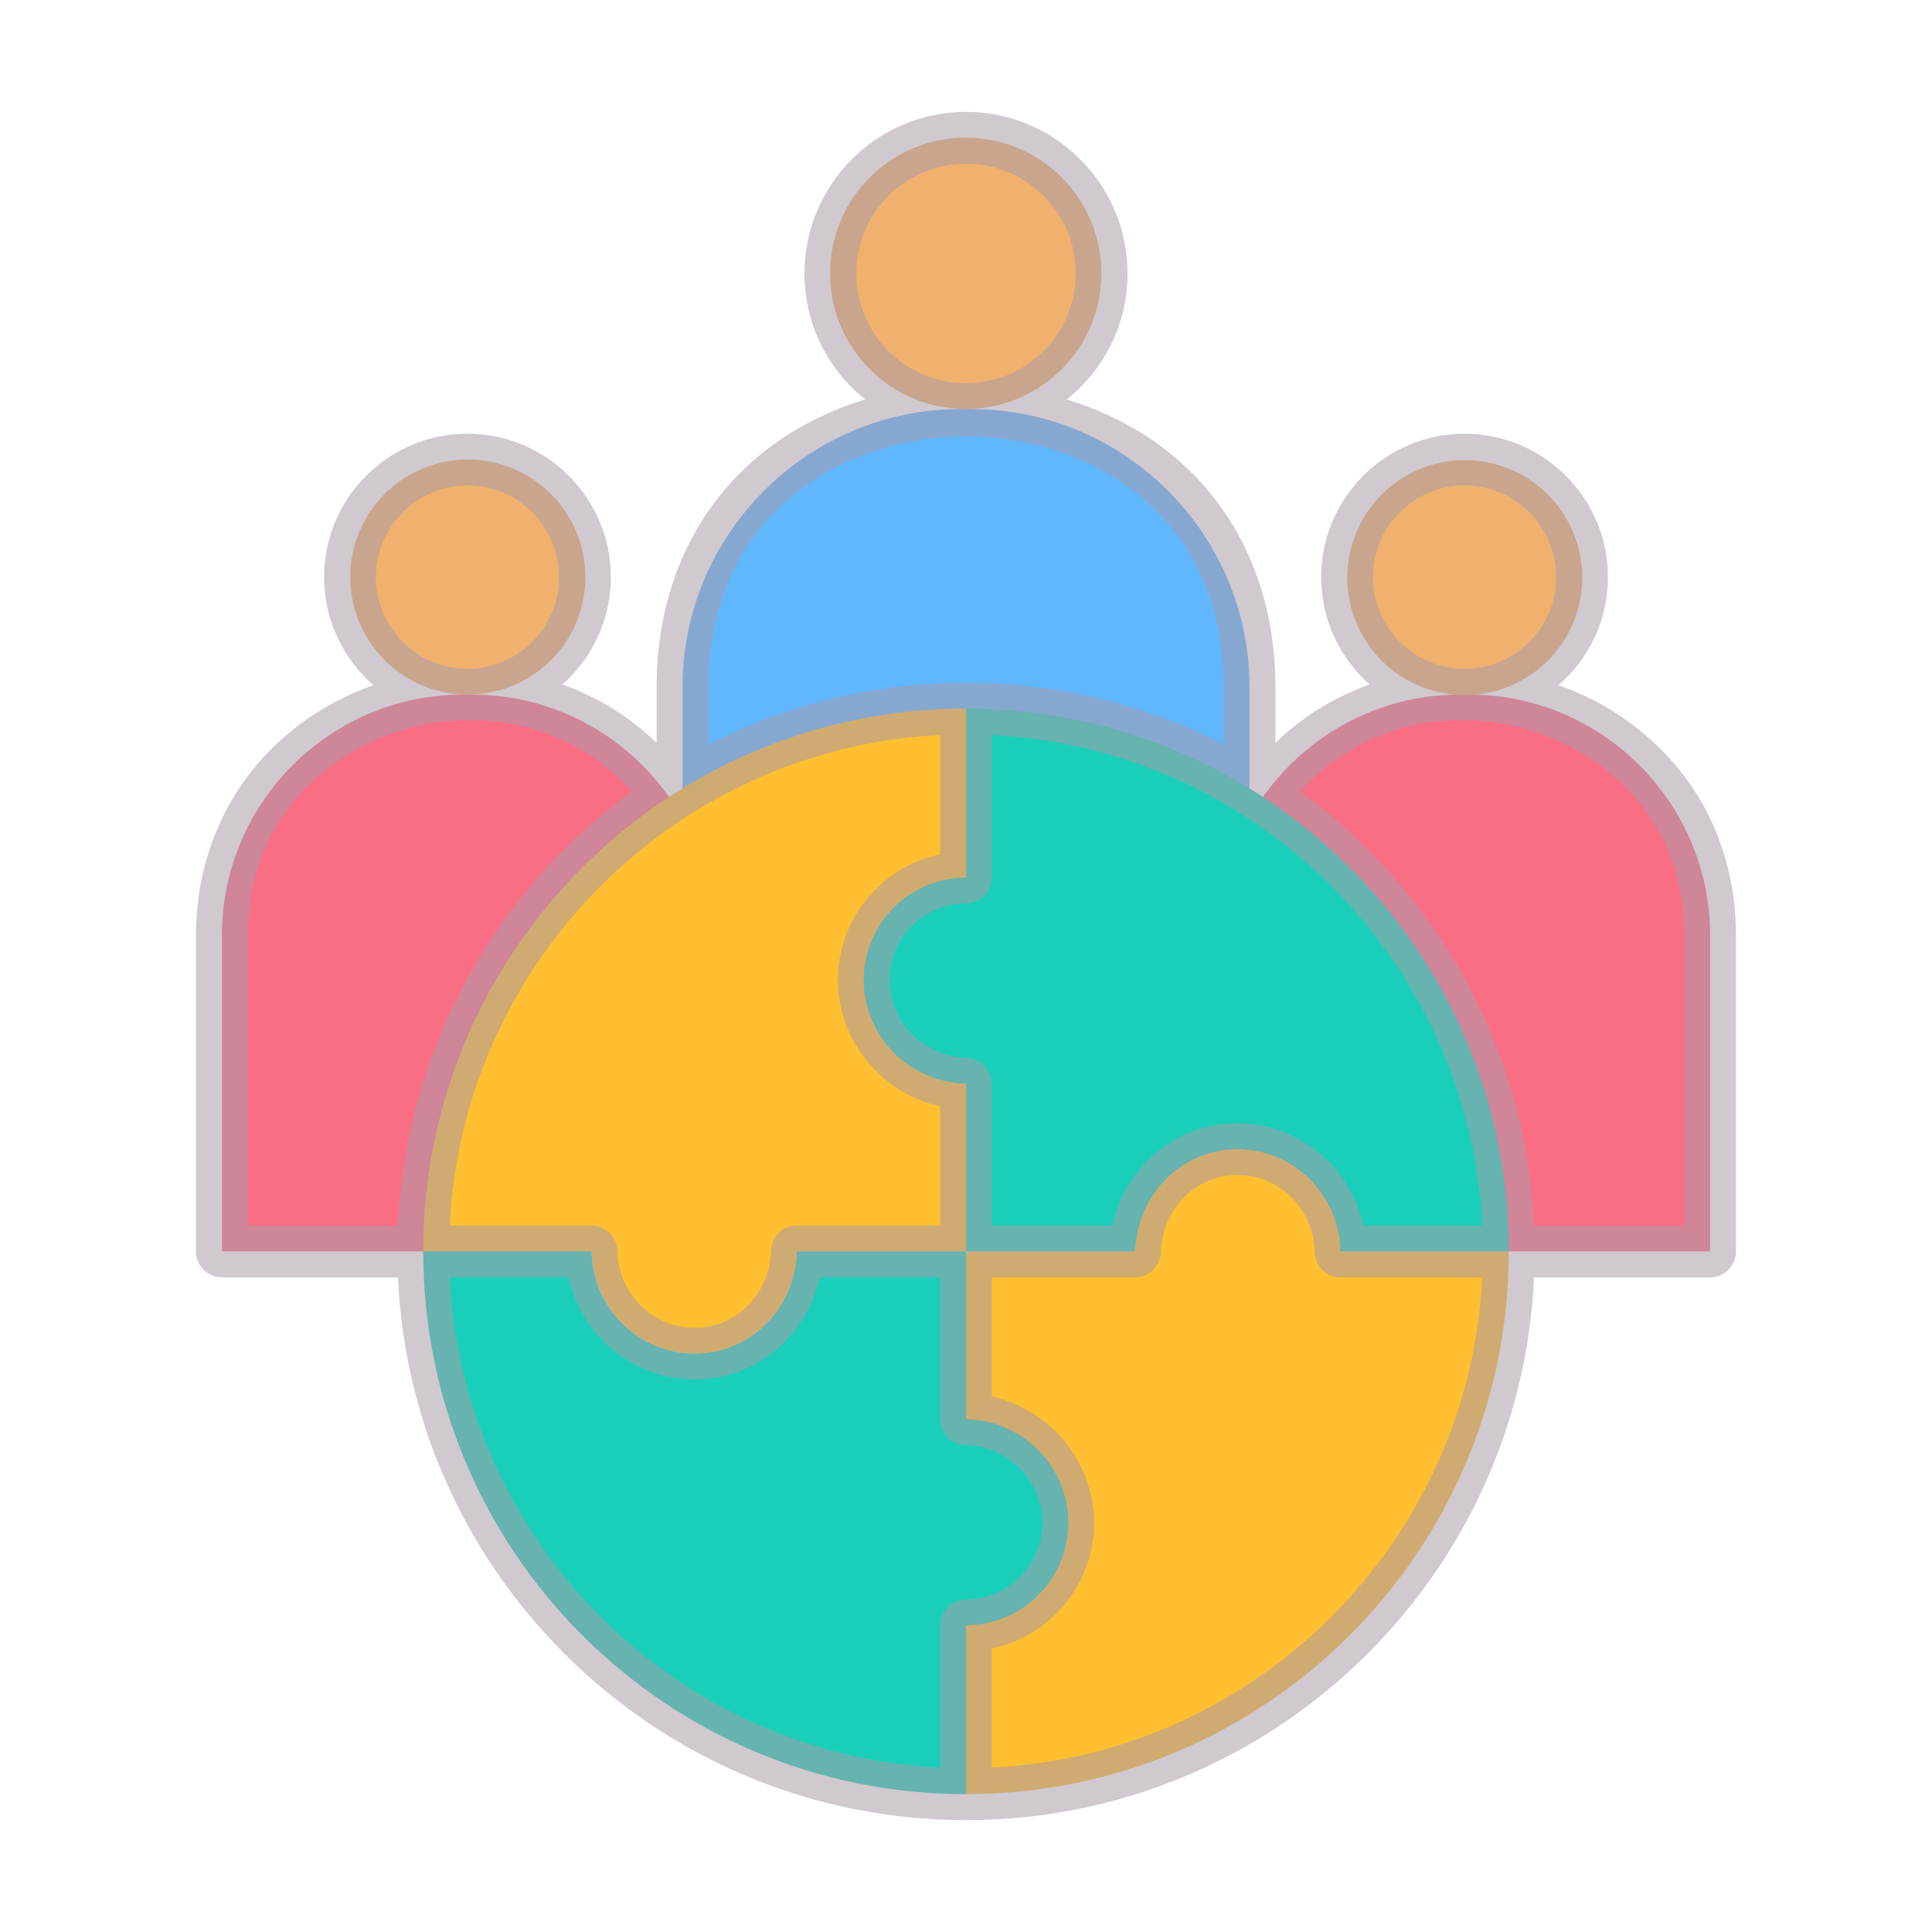
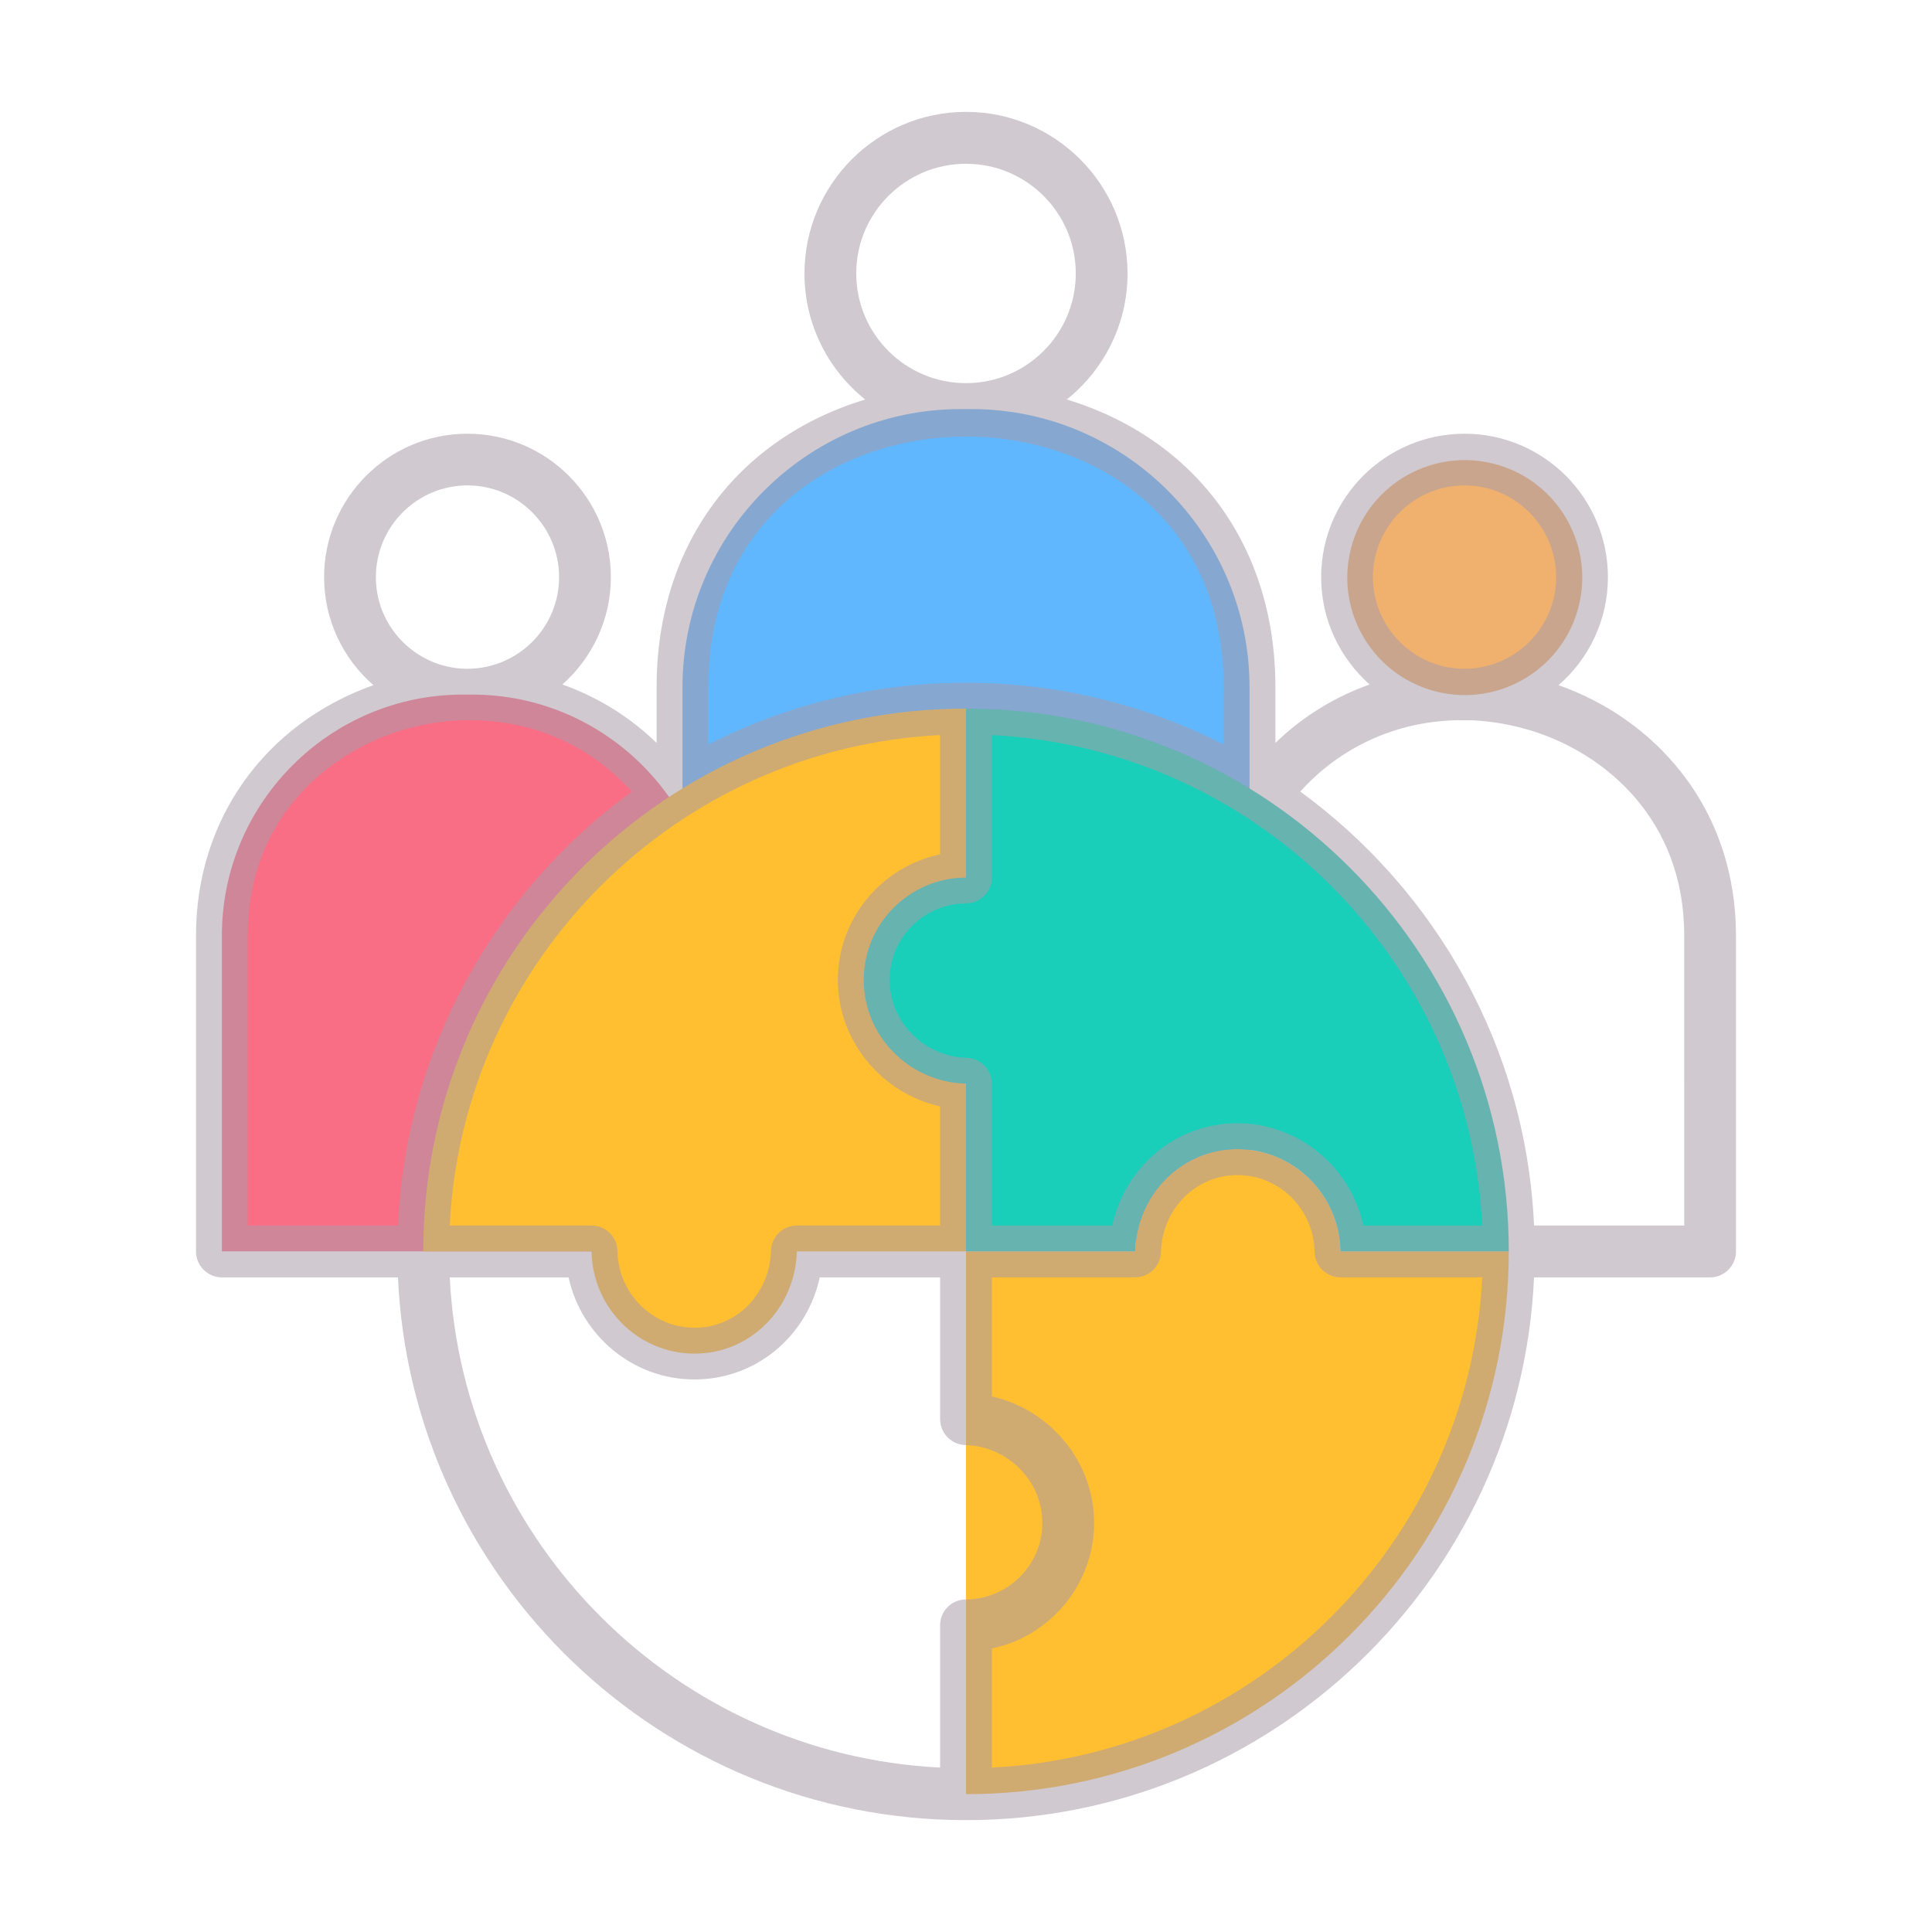
<svg xmlns="http://www.w3.org/2000/svg" id="Layer_1" enable-background="new 0 0 500 500" viewBox="0 0 500 500" width="300" height="300" version="1.1">
  <g width="100%" height="100%" transform="matrix(1,0,0,1,0,0)">
    <g clip-rule="evenodd" fill-rule="evenodd">
      <path d="m248.601 105.872h2.803c39.641 0 71.973 32.332 71.973 71.973v143.045h-146.749v-143.045c0-39.641 32.332-71.973 71.973-71.973z" fill="#60b7fe" fill-opacity="1" data-original-color="#60b7feff" stroke="none" stroke-opacity="1" />
-       <ellipse cx="250.002" cy="70.765" fill="#f0b16e" rx="35.107" ry="35.108" transform="matrix(.045 -.999 .999 .045 167.981 317.304)" fill-opacity="1" data-original-color="#f0b16eff" stroke="none" stroke-opacity="1" />
-       <path d="m377.81 179.759h2.428c34.335 0 62.34 28.005 62.34 62.34v81.759h-127.108v-81.759c0-34.336 28.005-62.34 62.34-62.34z" fill="#fa6e85" fill-opacity="1" data-original-color="#fa6e85ff" stroke="none" stroke-opacity="1" />
      <ellipse cx="379.024" cy="149.351" fill="#f0b16e" rx="30.409" ry="30.409" transform="matrix(.23 -.973 .973 .23 146.587 483.921)" fill-opacity="1" data-original-color="#f0b16eff" stroke="none" stroke-opacity="1" />
      <path d="m119.766 179.759h2.428c34.335 0 62.34 28.005 62.34 62.34v81.759h-127.107v-81.759c0-34.336 28.004-62.34 62.339-62.34z" fill="#fa6e85" fill-opacity="1" data-original-color="#fa6e85ff" stroke="none" stroke-opacity="1" />
-       <ellipse cx="120.98" cy="149.351" fill="#f0b16e" rx="30.409" ry="30.409" transform="matrix(.526 -.851 .851 .526 -69.668 173.744)" fill-opacity="1" data-original-color="#f0b16eff" stroke="none" stroke-opacity="1" />
      <path d="m109.533 323.858h43.566c.203 14.616 12.098 26.467 26.668 26.465 14.571-.002 26.057-11.867 26.465-26.465h43.769v-140.47c-77.578 0-140.468 62.891-140.468 140.47z" fill="#ffbf31" fill-opacity="1" data-original-color="#ffbf31ff" stroke="none" stroke-opacity="1" />
      <path d="m390.471 323.858h-43.566c-.203-14.616-12.098-26.467-26.668-26.466-14.571.002-26.057 11.867-26.465 26.466h-43.769v140.469c77.578 0 140.468-62.89 140.468-140.469z" fill="#ffbf31" fill-opacity="1" data-original-color="#ffbf31ff" stroke="none" stroke-opacity="1" />
      <path d="m250.002 323.858v-43.405c-14.616-.364-26.465-12.213-26.465-26.829s11.849-26.465 26.465-26.508v-43.727c77.579 0 140.469 62.89 140.469 140.469h-43.566c-.203-14.616-12.098-26.467-26.668-26.466-14.571.002-26.057 11.867-26.465 26.466z" fill="#19cfba" fill-opacity="1" data-original-color="#19cfbaff" stroke="none" stroke-opacity="1" />
-       <path d="m250.002 323.858v43.405c14.616.364 26.465 12.213 26.465 26.829s-11.849 26.466-26.465 26.508v43.727c-77.579 0-140.469-62.89-140.469-140.469h43.566c.203 14.616 12.098 26.467 26.668 26.465 14.571-.002 26.057-11.867 26.465-26.465z" fill="#19cfba" fill-opacity="1" data-original-color="#19cfbaff" stroke="none" stroke-opacity="1" />
      <path d="m435.875 317.155h-38.865c-2.082-46.106-25.451-86.737-60.507-112.301 10.418-11.569 24.808-18.059 40.242-18.454h4.063c5.316.226 10.716 1.185 16.106 2.878 18.832 6.038 38.961 23.025 38.961 52.821zm-179.174 140.292c68.441-3.386 123.509-58.464 126.9-126.861h-36.704c-3.657 0-6.642-2.991-6.699-6.659-.152-10.948-9.108-19.864-19.966-19.808-10.773 0-19.452 8.747-19.774 19.921-.096 3.612-3.059 6.546-6.687 6.546h-37.071v30.812c15.073 3.386 26.461 16.873 26.461 32.731 0 15.914-11.377 29.345-26.461 32.505v30.813zm-140.303-126.861h30.75c3.268 15.068 16.716 26.467 32.612 26.41 15.897 0 29.08-11.174 32.387-26.41h31.156v36.681c0 3.612 2.895 6.602 6.529 6.715 10.993.282 19.932 9.311 19.932 20.146s-8.877 19.751-19.78 19.808c-3.696 0-6.682 2.991-6.682 6.659v36.85c-68.445-3.384-123.518-58.463-126.904-126.859zm-52.279-88.486c0-29.796 20.13-46.783 38.972-52.821 5.378-1.693 10.779-2.652 16.106-2.878h4.052c15.434.395 29.836 6.828 40.254 18.454-35.056 25.564-58.436 66.195-60.507 112.301h-38.877zm56.862-116.478c13.075 0 23.713 10.666 23.713 23.758 0 13.122-10.727 23.788-23.961 23.702-12.957-.169-23.459-10.722-23.459-23.702-.001-13.092 10.631-23.758 23.707-23.758zm129.022-12.64c32.116 0 66.675 20.316 66.675 64.841v14.842c-41.777-21.3-91.582-21.309-133.35 0v-14.842c0-44.526 34.559-64.841 66.675-64.841zm0-70.598c15.66 0 28.408 12.697 28.408 28.386 0 15.688-12.748 28.386-28.408 28.386-15.666 0-28.408-12.697-28.408-28.386 0-15.688 12.742-28.386 28.408-28.386zm-6.699 147.854c-68.447 3.442-123.52 58.464-126.906 126.917h36.698c3.663 0 6.642 2.935 6.699 6.603.152 10.948 9.108 19.864 19.966 19.864 10.779 0 19.464-8.747 19.774-19.921.096-3.668 3.07-6.546 6.699-6.546h37.07v-30.812c-15.073-3.386-26.472-16.873-26.472-32.731 0-15.971 11.388-29.345 26.472-32.505zm109.542 126.917h30.756c-3.392-68.453-58.459-123.475-126.9-126.917v36.907c0 3.668-2.991 6.659-6.682 6.659-10.914.056-19.791 8.916-19.791 19.808 0 10.835 8.95 19.864 19.932 20.147 3.634.113 6.541 3.047 6.541 6.715v36.681h31.157c3.307-15.237 16.484-26.467 32.375-26.467 15.897 0 29.355 11.395 32.612 26.467zm26.179-191.533c13.07 0 23.708 10.666 23.708 23.758 0 13.134-10.747 23.759-23.899 23.702-12.985-.113-23.521-10.722-23.521-23.702-.001-13.092 10.637-23.758 23.712-23.758zm56.004 74.153c-8.047-10.214-18.961-17.946-31.676-22.46 7.822-6.772 12.776-16.817 12.776-27.934 0-20.485-16.648-37.133-37.105-37.133-20.463 0-37.11 16.647-37.11 37.133 0 11.004 4.859 20.936 12.539 27.765-9.165 3.273-17.404 8.352-24.379 15.124v-14.447c0-36.58-20.687-64.284-53.989-74.435 9.577-7.675 15.722-19.413 15.722-32.618 0-23.025-18.758-41.817-41.805-41.817-23.053 0-41.805 18.792-41.805 41.817 0 13.205 6.146 24.943 15.711 32.618-33.292 10.158-53.978 37.855-53.978 74.435v14.447c-6.981-6.772-15.214-11.851-24.379-15.124 7.68-6.829 12.539-16.761 12.539-27.765 0-20.485-16.648-37.133-37.11-37.133s-37.105 16.647-37.105 37.133c0 11.117 4.955 21.162 12.777 27.934-27.962 9.929-45.925 34.638-45.925 64.785v81.771c0 3.668 2.997 6.716 6.693 6.716h45.575c3.51 78.046 68.103 140.461 147.007 140.461 78.899 0 143.486-62.414 147.007-140.461h45.564c3.696 0 6.698-3.047 6.698-6.716v-81.771c.001-15.915-4.919-30.531-14.242-42.325z" fill="#a79ba7" fill-opacity="0.537" data-original-color="#1e2f3fff" stroke="none" stroke-opacity="1" />
    </g>
  </g>
</svg>